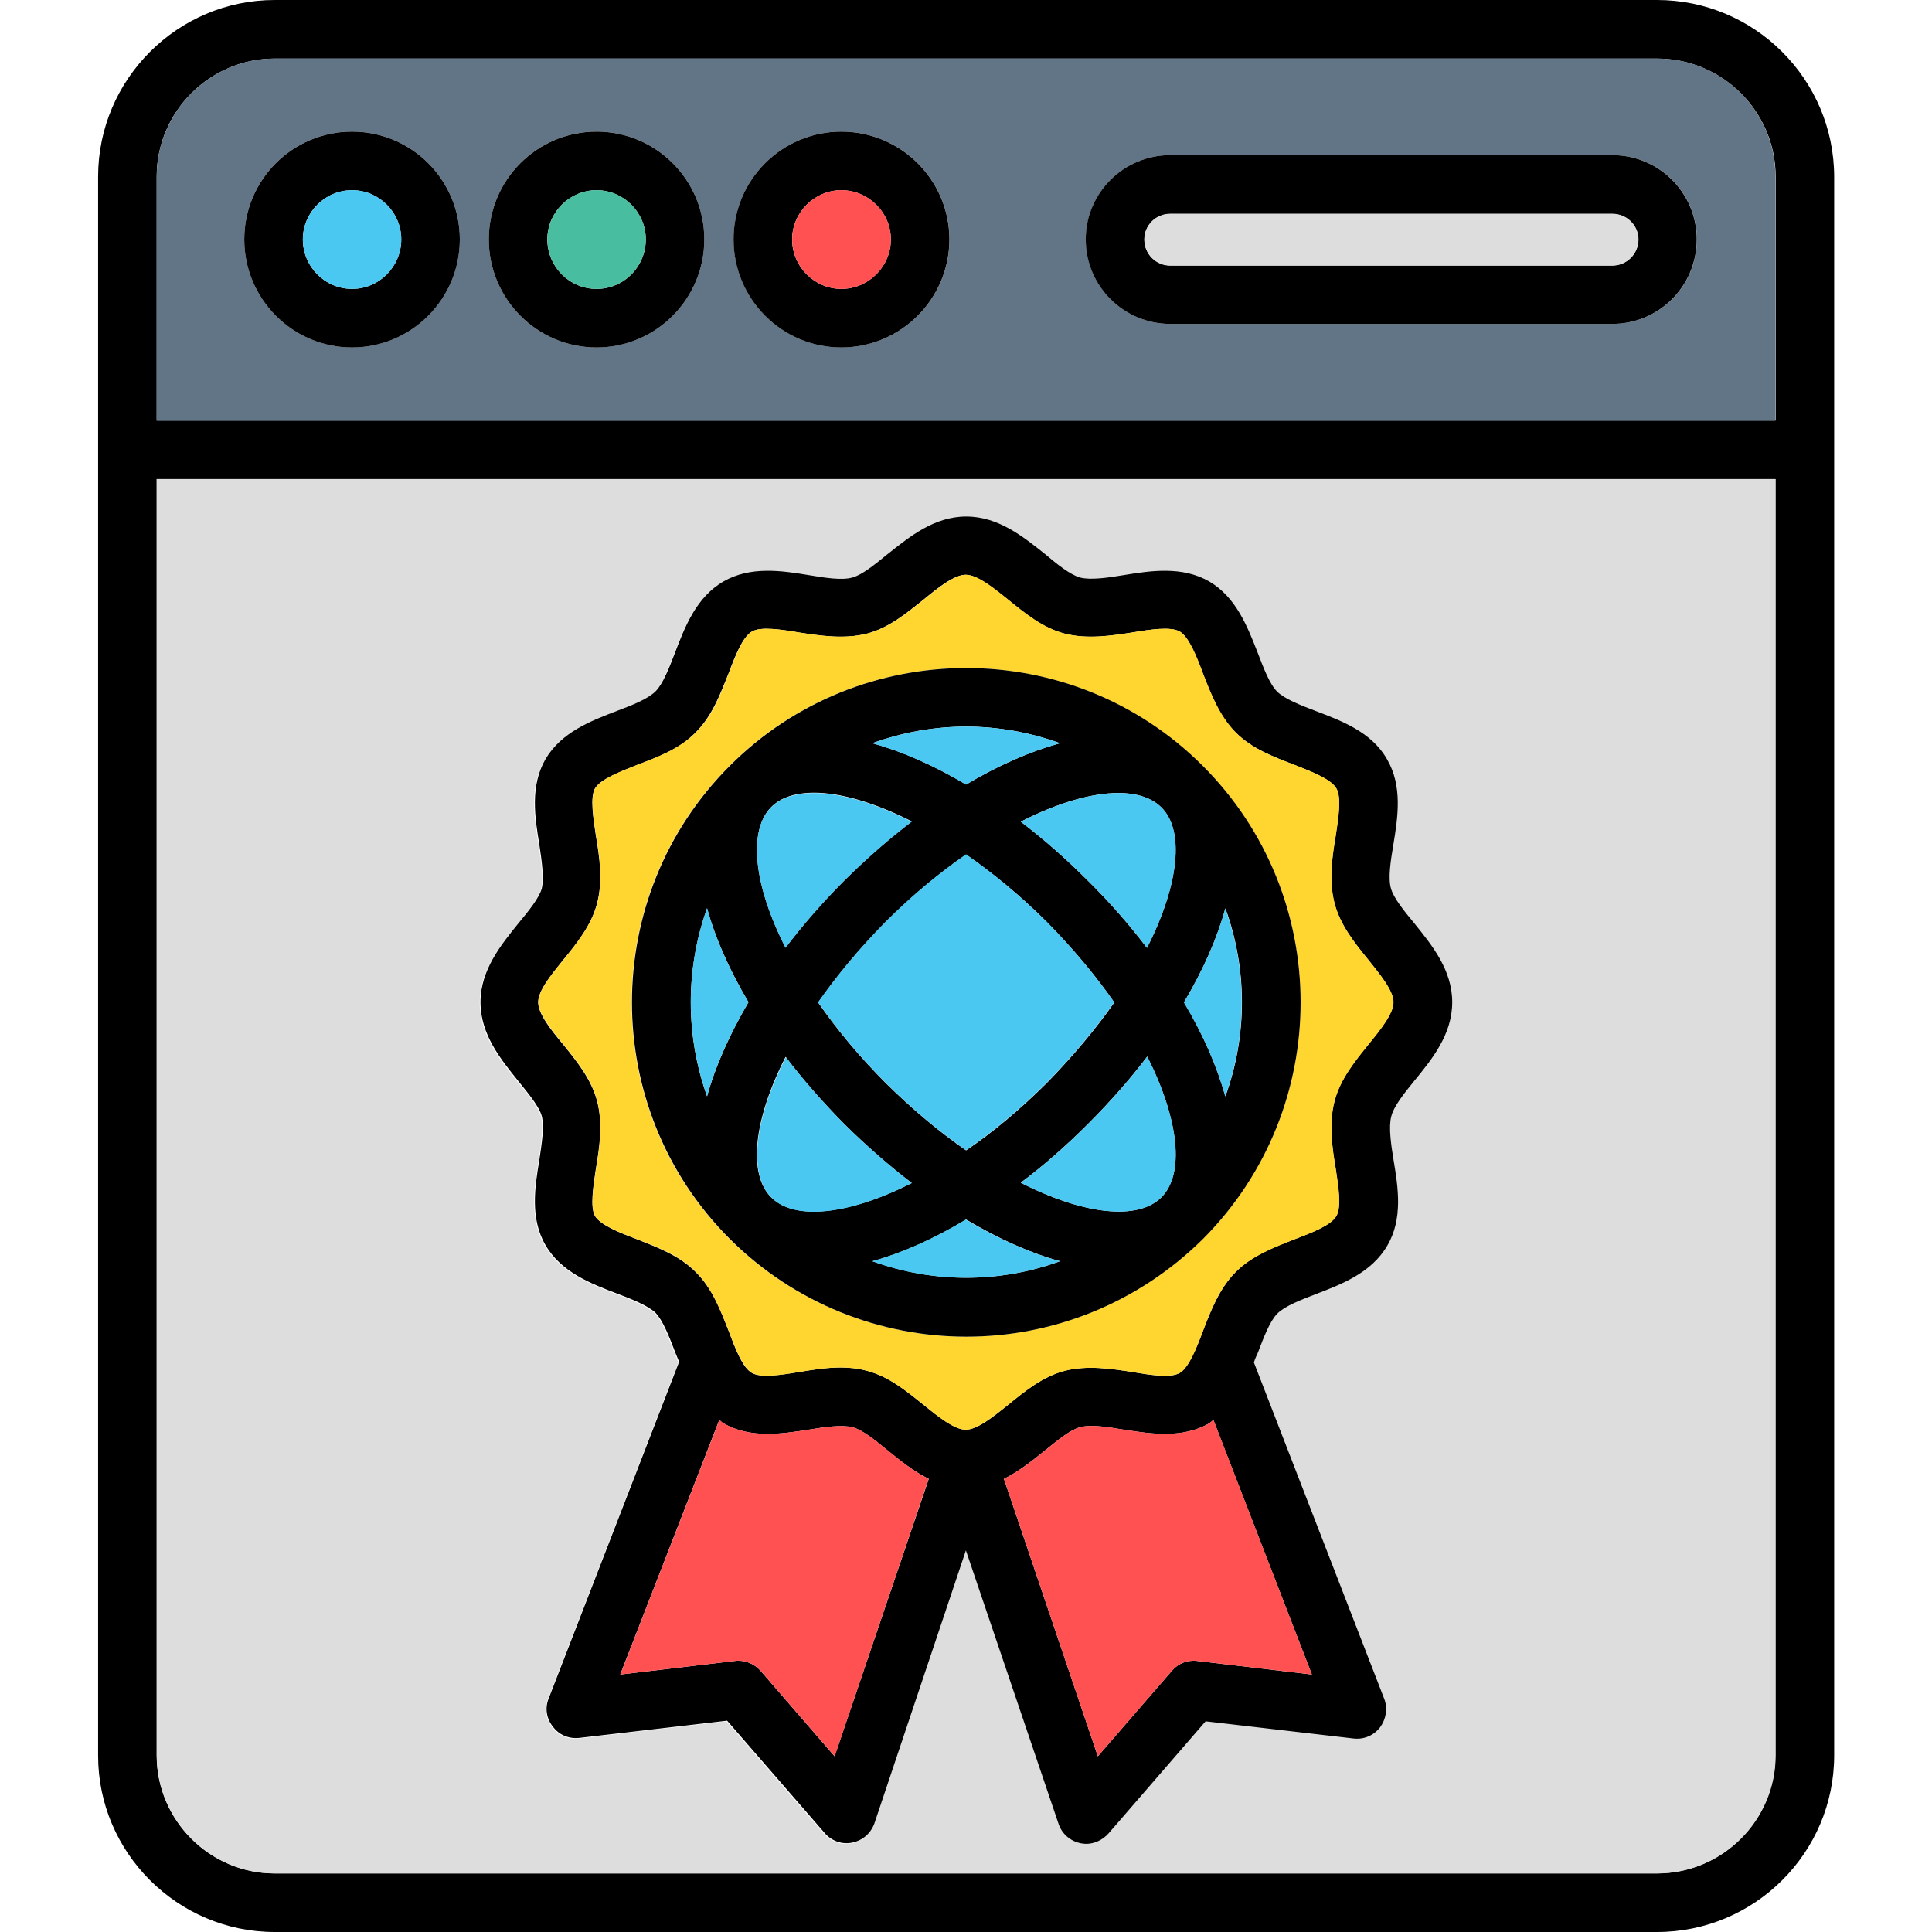
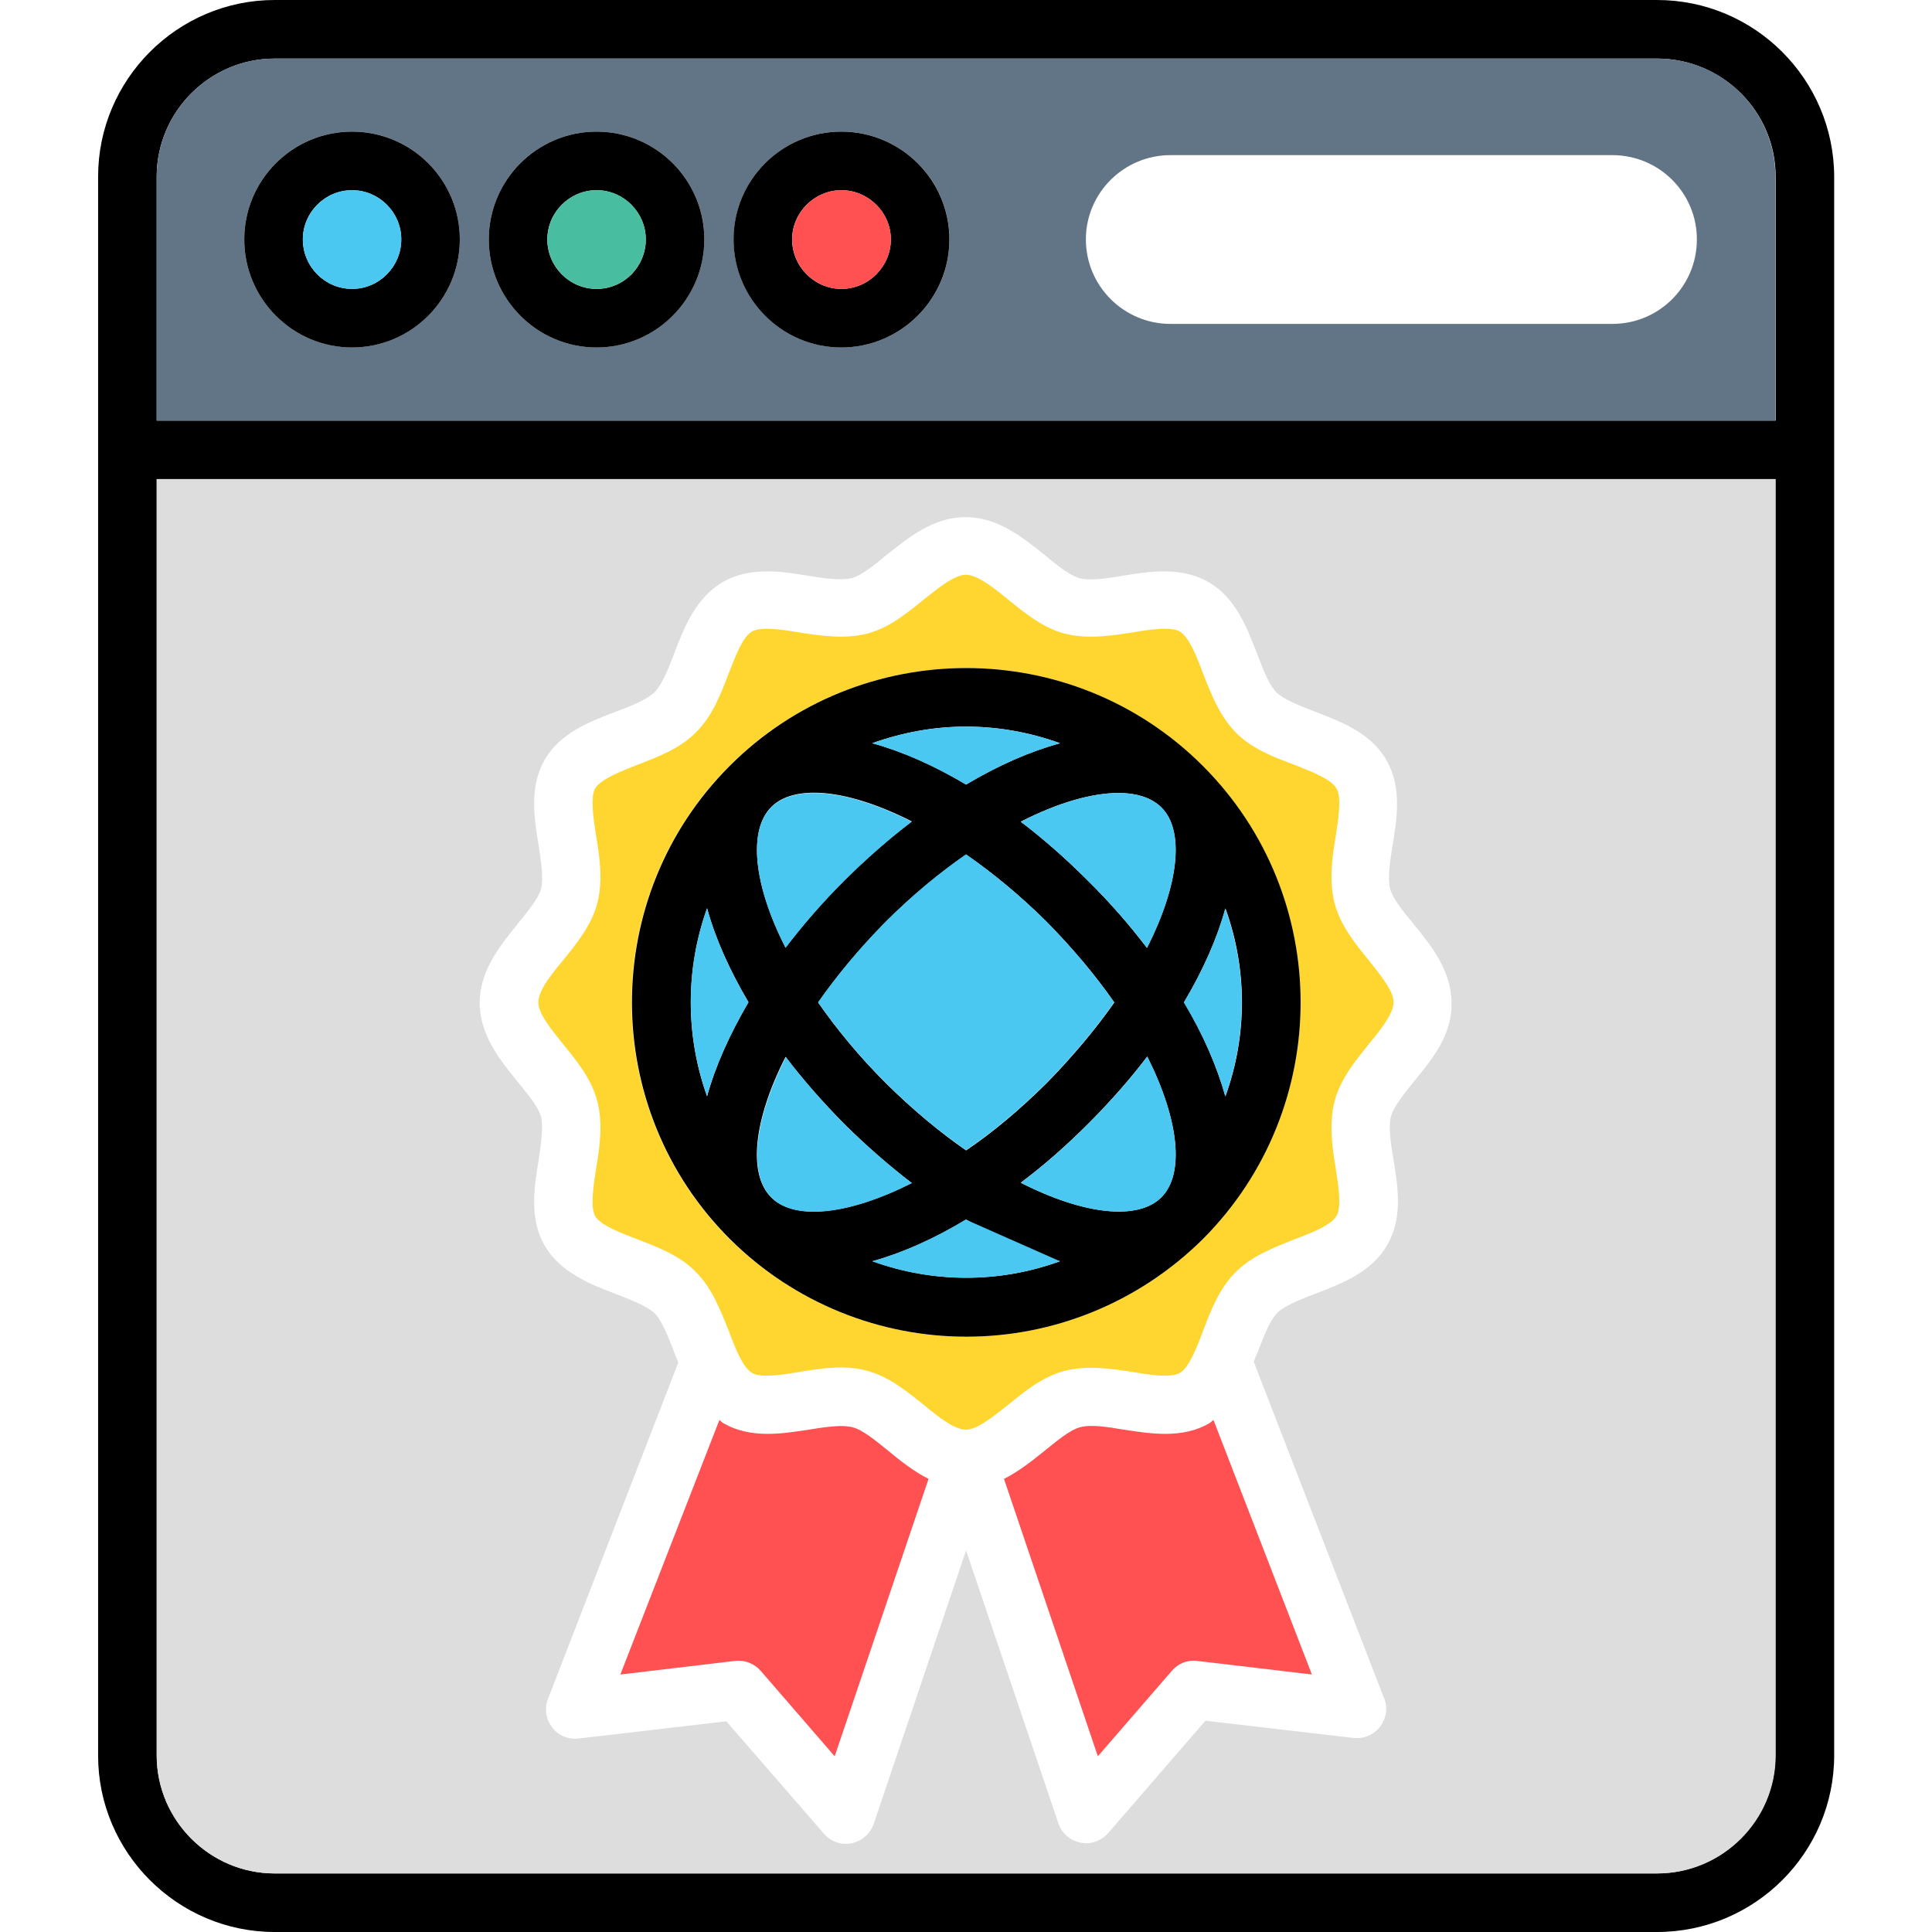
<svg xmlns="http://www.w3.org/2000/svg" width="60" height="60" viewBox="0 0 60 60" fill="none">
  <path d="M51.459 0H8.531C5.513 0 3.047 2.466 3.047 5.484V54.525C3.047 57.534 5.513 60 8.531 60H51.459C54.497 60 56.962 57.534 56.962 54.516V5.484C56.953 2.466 54.497 0 51.459 0ZM55.134 54.516C55.134 56.531 53.484 58.181 51.45 58.181H8.531C6.516 58.181 4.866 56.531 4.866 54.516V14.878H55.134V54.516ZM55.134 13.059H4.866V5.484C4.866 3.469 6.516 1.819 8.531 1.819H51.459C53.494 1.819 55.144 3.469 55.144 5.484V13.059H55.134Z" fill="black" />
  <path d="M4.867 14.879V54.516C4.867 56.532 6.517 58.182 8.533 58.182H51.461C53.495 58.182 55.145 56.532 55.145 54.516V14.879H4.867ZM43.923 33.573C43.605 33.966 43.286 34.36 43.202 34.66C43.108 34.988 43.192 35.513 43.277 36.02C43.417 36.863 43.567 37.838 43.08 38.663C42.602 39.507 41.673 39.863 40.858 40.173C40.389 40.351 39.892 40.548 39.667 40.773C39.433 41.007 39.245 41.504 39.067 41.973C39.02 42.076 38.973 42.179 38.936 42.291L42.986 52.745C43.108 53.035 43.052 53.373 42.855 53.626C42.658 53.879 42.358 54.01 42.03 53.973L37.436 53.438L34.417 56.926C34.248 57.123 33.986 57.245 33.723 57.245C33.667 57.245 33.611 57.235 33.555 57.226C33.236 57.16 32.973 56.935 32.87 56.626L30.002 48.151L27.133 56.645C27.02 56.954 26.767 57.179 26.439 57.245C26.12 57.31 25.792 57.188 25.586 56.944L22.558 53.457L17.973 53.991C17.645 54.029 17.336 53.898 17.148 53.645C16.952 53.391 16.905 53.054 17.017 52.763L21.067 42.31C21.02 42.198 20.973 42.094 20.936 41.991C20.758 41.523 20.561 41.026 20.336 40.791C20.102 40.566 19.605 40.37 19.136 40.191C18.33 39.882 17.411 39.526 16.914 38.682C16.436 37.857 16.586 36.882 16.727 36.038C16.802 35.532 16.877 34.998 16.802 34.679C16.717 34.379 16.389 33.976 16.08 33.601C15.527 32.916 14.898 32.148 14.898 31.145C14.898 30.141 15.527 29.373 16.08 28.688C16.389 28.304 16.717 27.91 16.802 27.61C16.886 27.282 16.802 26.757 16.727 26.251C16.586 25.398 16.436 24.432 16.914 23.598C17.402 22.754 18.32 22.407 19.136 22.098C19.614 21.919 20.102 21.723 20.336 21.488C20.561 21.263 20.758 20.766 20.936 20.298C21.245 19.491 21.602 18.573 22.445 18.076C23.28 17.598 24.245 17.738 25.089 17.879C25.595 17.963 26.13 18.038 26.448 17.954C26.758 17.869 27.152 17.551 27.536 17.232C28.22 16.688 28.989 16.06 29.983 16.06C30.986 16.06 31.755 16.688 32.439 17.232C32.823 17.551 33.217 17.869 33.517 17.954C33.855 18.048 34.37 17.963 34.877 17.879C35.73 17.738 36.695 17.598 37.53 18.076C38.373 18.563 38.72 19.482 39.039 20.298C39.217 20.766 39.405 21.263 39.639 21.498C39.864 21.723 40.361 21.919 40.83 22.098C41.636 22.407 42.564 22.754 43.052 23.598C43.539 24.432 43.389 25.398 43.248 26.251C43.164 26.757 43.089 27.291 43.173 27.61C43.258 27.91 43.577 28.313 43.895 28.688C44.448 29.373 45.077 30.141 45.077 31.145C45.105 32.129 44.477 32.898 43.923 33.573Z" fill="#DDDDDD" />
  <path d="M51.461 1.818H8.533C6.517 1.818 4.867 3.468 4.867 5.484V13.068H55.136V5.484C55.136 3.459 53.495 1.818 51.461 1.818ZM10.933 10.79C9.086 10.79 7.586 9.281 7.586 7.434C7.586 5.587 9.086 4.087 10.933 4.087C12.78 4.087 14.28 5.587 14.28 7.434C14.28 9.281 12.78 10.79 10.933 10.79ZM18.527 10.79C16.68 10.79 15.18 9.281 15.18 7.434C15.18 5.587 16.68 4.087 18.527 4.087C20.373 4.087 21.873 5.587 21.873 7.434C21.873 9.281 20.373 10.79 18.527 10.79ZM26.13 10.79C24.283 10.79 22.783 9.281 22.783 7.434C22.783 5.587 24.283 4.087 26.13 4.087C27.977 4.087 29.486 5.587 29.486 7.434C29.486 9.281 27.977 10.79 26.13 10.79ZM50.073 10.059H36.348C34.905 10.059 33.723 8.887 33.723 7.434C33.723 5.99 34.905 4.818 36.348 4.818H50.073C51.527 4.818 52.698 5.99 52.698 7.434C52.698 8.887 51.527 10.059 50.073 10.059Z" fill="#617586" />
  <path d="M10.933 4.088C9.086 4.088 7.586 5.588 7.586 7.435C7.586 9.282 9.086 10.791 10.933 10.791C12.78 10.791 14.28 9.282 14.28 7.435C14.28 5.588 12.78 4.088 10.933 4.088ZM10.933 8.972C10.089 8.972 9.405 8.279 9.405 7.435C9.405 6.6 10.089 5.907 10.933 5.907C11.777 5.907 12.461 6.6 12.461 7.435C12.461 8.279 11.777 8.972 10.933 8.972Z" fill="black" />
  <path d="M12.463 7.434C12.463 8.278 11.778 8.972 10.934 8.972C10.091 8.972 9.406 8.278 9.406 7.434C9.406 6.6 10.091 5.906 10.934 5.906C11.778 5.906 12.463 6.6 12.463 7.434Z" fill="#4BC8F1" />
  <path d="M18.527 4.088C16.68 4.088 15.18 5.588 15.18 7.435C15.18 9.282 16.68 10.791 18.527 10.791C20.373 10.791 21.873 9.282 21.873 7.435C21.873 5.588 20.373 4.088 18.527 4.088ZM18.527 8.972C17.683 8.972 16.998 8.279 16.998 7.435C16.998 6.6 17.683 5.907 18.527 5.907C19.37 5.907 20.055 6.6 20.055 7.435C20.055 8.279 19.38 8.972 18.527 8.972Z" fill="black" />
  <path d="M20.056 7.434C20.056 8.278 19.372 8.972 18.528 8.972C17.684 8.972 17 8.278 17 7.434C17 6.6 17.684 5.906 18.528 5.906C19.372 5.906 20.056 6.6 20.056 7.434Z" fill="#49BDA0" />
  <path d="M26.128 4.088C24.281 4.088 22.781 5.588 22.781 7.435C22.781 9.282 24.281 10.791 26.128 10.791C27.975 10.791 29.484 9.282 29.484 7.435C29.484 5.588 27.975 4.088 26.128 4.088ZM26.128 8.972C25.294 8.972 24.6 8.279 24.6 7.435C24.6 6.6 25.294 5.907 26.128 5.907C26.972 5.907 27.666 6.6 27.666 7.435C27.666 8.279 26.972 8.972 26.128 8.972Z" fill="black" />
  <path d="M27.667 7.434C27.667 8.278 26.973 8.972 26.13 8.972C25.295 8.972 24.602 8.278 24.602 7.434C24.602 6.6 25.295 5.906 26.13 5.906C26.973 5.906 27.667 6.6 27.667 7.434Z" fill="#FF5052" />
-   <path d="M50.069 4.818H36.344C34.9 4.818 33.719 5.99 33.719 7.434C33.719 8.887 34.9 10.059 36.344 10.059H50.069C51.522 10.059 52.694 8.887 52.694 7.434C52.694 5.99 51.522 4.818 50.069 4.818ZM50.069 8.25H36.344C35.894 8.25 35.538 7.884 35.538 7.443C35.538 6.993 35.903 6.646 36.344 6.646H50.069C50.519 6.646 50.875 7.003 50.875 7.443C50.884 7.884 50.519 8.25 50.069 8.25Z" fill="black" />
-   <path d="M50.886 7.434C50.886 7.884 50.52 8.24 50.08 8.24H36.345C35.895 8.24 35.539 7.874 35.539 7.434C35.539 6.984 35.905 6.637 36.345 6.637H50.07C50.52 6.637 50.886 6.993 50.886 7.434Z" fill="#DDDDDD" />
-   <path d="M43.919 33.572C44.472 32.897 45.1 32.129 45.1 31.125C45.1 30.122 44.472 29.354 43.919 28.669C43.6 28.285 43.281 27.891 43.197 27.591C43.103 27.263 43.188 26.738 43.272 26.232C43.413 25.378 43.562 24.413 43.075 23.578C42.597 22.735 41.669 22.388 40.853 22.078C40.384 21.9 39.888 21.703 39.663 21.479C39.428 21.244 39.241 20.747 39.062 20.279C38.744 19.472 38.397 18.553 37.553 18.057C36.719 17.578 35.753 17.719 34.9 17.86C34.394 17.944 33.869 18.019 33.541 17.935C33.241 17.85 32.837 17.532 32.462 17.213C31.778 16.669 31.009 16.041 30.006 16.041C29.012 16.041 28.244 16.669 27.559 17.213C27.166 17.532 26.781 17.85 26.472 17.935C26.144 18.029 25.619 17.944 25.113 17.86C24.269 17.719 23.303 17.578 22.469 18.057C21.625 18.544 21.269 19.463 20.959 20.279C20.781 20.747 20.584 21.244 20.359 21.469C20.125 21.703 19.637 21.9 19.159 22.078C18.353 22.388 17.434 22.735 16.938 23.578C16.459 24.413 16.609 25.378 16.75 26.232C16.825 26.738 16.9 27.272 16.825 27.591C16.741 27.891 16.413 28.294 16.103 28.669C15.55 29.354 14.922 30.122 14.922 31.125C14.922 32.129 15.55 32.897 16.103 33.582C16.413 33.966 16.741 34.36 16.825 34.66C16.909 34.988 16.825 35.513 16.75 36.019C16.609 36.863 16.459 37.838 16.938 38.663C17.425 39.507 18.344 39.863 19.159 40.172C19.628 40.35 20.125 40.547 20.359 40.772C20.584 41.007 20.781 41.504 20.959 41.972C20.997 42.075 21.044 42.178 21.091 42.291L17.041 52.744C16.919 53.035 16.966 53.372 17.172 53.625C17.359 53.879 17.669 54.01 17.997 53.972L22.581 53.438L25.609 56.925C25.816 57.169 26.144 57.291 26.462 57.225C26.791 57.16 27.044 56.935 27.156 56.625L29.997 48.15L32.875 56.644C32.978 56.953 33.241 57.178 33.559 57.244C33.625 57.254 33.681 57.263 33.728 57.263C33.991 57.263 34.244 57.141 34.422 56.944L37.441 53.457L42.034 53.991C42.362 54.029 42.663 53.897 42.859 53.644C43.047 53.391 43.103 53.053 42.991 52.763L38.941 42.31C38.978 42.197 39.025 42.094 39.072 41.991C39.25 41.522 39.438 41.025 39.672 40.791C39.897 40.566 40.394 40.369 40.862 40.191C41.669 39.882 42.597 39.525 43.084 38.682C43.572 37.857 43.422 36.882 43.281 36.038C43.197 35.532 43.122 34.997 43.206 34.678C43.281 34.36 43.6 33.966 43.919 33.572ZM25.919 54.544L23.622 51.891C23.425 51.666 23.125 51.544 22.825 51.582L19.262 52.004L22.337 44.1C22.384 44.129 22.413 44.175 22.469 44.203C23.303 44.682 24.269 44.532 25.113 44.4C25.619 44.316 26.153 44.241 26.472 44.325C26.781 44.4 27.175 44.728 27.559 45.038C27.953 45.357 28.366 45.694 28.844 45.928L25.919 54.544ZM40.741 52.004L37.178 51.582C36.869 51.544 36.578 51.666 36.391 51.891L34.094 54.544L31.178 45.928C31.647 45.694 32.069 45.357 32.462 45.038C32.847 44.728 33.241 44.4 33.541 44.325C33.878 44.232 34.394 44.316 34.9 44.4C35.753 44.532 36.719 44.682 37.553 44.203C37.6 44.175 37.638 44.129 37.684 44.1L40.741 52.004ZM42.503 32.428C42.062 32.963 41.622 33.516 41.444 34.191C41.256 34.894 41.369 35.644 41.481 36.31C41.566 36.863 41.659 37.491 41.5 37.763C41.341 38.053 40.741 38.279 40.206 38.485C39.55 38.738 38.875 38.991 38.369 39.507C37.872 40.013 37.609 40.688 37.356 41.335C37.159 41.869 36.916 42.469 36.634 42.638C36.353 42.807 35.725 42.703 35.172 42.61C34.506 42.507 33.766 42.394 33.062 42.572C32.378 42.75 31.825 43.21 31.3 43.632C30.831 44.016 30.344 44.4 29.988 44.4C29.641 44.4 29.153 44.007 28.684 43.632C28.15 43.2 27.606 42.75 26.922 42.572C26.65 42.497 26.378 42.469 26.106 42.469C25.656 42.469 25.216 42.544 24.803 42.61C24.259 42.703 23.622 42.797 23.35 42.638C23.059 42.478 22.834 41.879 22.628 41.335C22.375 40.688 22.122 40.013 21.606 39.507C21.109 39 20.434 38.747 19.778 38.485C19.253 38.288 18.653 38.053 18.475 37.763C18.325 37.491 18.419 36.863 18.503 36.31C18.616 35.644 18.728 34.894 18.541 34.191C18.363 33.516 17.913 32.963 17.481 32.428C17.097 31.969 16.712 31.482 16.712 31.125C16.712 30.769 17.106 30.291 17.481 29.822C17.922 29.288 18.363 28.735 18.541 28.06C18.728 27.347 18.616 26.607 18.503 25.941C18.419 25.388 18.325 24.76 18.475 24.488C18.644 24.197 19.244 23.972 19.778 23.757C20.434 23.513 21.109 23.26 21.606 22.744C22.113 22.238 22.366 21.563 22.628 20.907C22.825 20.382 23.059 19.782 23.35 19.613C23.622 19.453 24.25 19.547 24.803 19.641C25.469 19.744 26.219 19.857 26.922 19.678C27.606 19.5 28.15 19.041 28.684 18.619C29.144 18.235 29.641 17.85 29.988 17.85C30.344 17.85 30.822 18.244 31.3 18.619C31.825 19.05 32.378 19.5 33.062 19.678C33.766 19.857 34.506 19.744 35.172 19.641C35.725 19.547 36.353 19.453 36.634 19.613C36.916 19.772 37.15 20.372 37.356 20.916C37.6 21.563 37.862 22.238 38.369 22.744C38.875 23.25 39.55 23.503 40.206 23.757C40.731 23.963 41.331 24.197 41.5 24.488C41.659 24.76 41.566 25.388 41.481 25.941C41.369 26.607 41.256 27.347 41.444 28.06C41.622 28.735 42.072 29.288 42.503 29.822C42.878 30.282 43.272 30.769 43.272 31.125C43.272 31.482 42.878 31.96 42.503 32.428Z" fill="black" />
  <path d="M28.837 45.928L25.922 54.543L23.625 51.89C23.428 51.665 23.128 51.543 22.828 51.581L19.266 52.003L22.341 44.1C22.387 44.128 22.416 44.175 22.472 44.203C23.306 44.681 24.272 44.531 25.116 44.4C25.622 44.315 26.156 44.24 26.475 44.325C26.784 44.4 27.178 44.728 27.562 45.037C27.947 45.356 28.369 45.693 28.837 45.928Z" fill="#FF5052" />
  <path d="M40.742 52.003L37.18 51.581C36.87 51.543 36.58 51.665 36.392 51.89L34.095 54.543L31.18 45.928C31.648 45.693 32.07 45.356 32.464 45.037C32.848 44.728 33.242 44.4 33.542 44.325C33.88 44.231 34.395 44.315 34.902 44.4C35.755 44.531 36.72 44.681 37.555 44.203C37.602 44.175 37.639 44.128 37.686 44.1L40.742 52.003Z" fill="#FF5052" />
  <path d="M42.509 32.428C42.884 31.968 43.278 31.481 43.278 31.125C43.278 30.768 42.875 30.29 42.509 29.822C42.069 29.287 41.628 28.734 41.45 28.059C41.263 27.346 41.375 26.606 41.487 25.94C41.572 25.387 41.666 24.759 41.506 24.487C41.347 24.197 40.747 23.971 40.212 23.756C39.556 23.512 38.881 23.259 38.375 22.743C37.878 22.237 37.616 21.562 37.362 20.915C37.166 20.381 36.922 19.781 36.641 19.612C36.359 19.453 35.731 19.547 35.178 19.64C34.513 19.743 33.772 19.856 33.069 19.678C32.384 19.5 31.831 19.04 31.306 18.618C30.837 18.234 30.35 17.85 29.994 17.85C29.647 17.85 29.159 18.243 28.691 18.618C28.156 19.05 27.613 19.5 26.928 19.678C26.225 19.856 25.475 19.743 24.809 19.64C24.256 19.547 23.628 19.453 23.356 19.612C23.066 19.771 22.841 20.372 22.634 20.906C22.381 21.562 22.128 22.237 21.613 22.743C21.116 23.25 20.441 23.503 19.784 23.756C19.259 23.962 18.659 24.197 18.481 24.487C18.331 24.759 18.425 25.387 18.509 25.94C18.622 26.606 18.734 27.346 18.547 28.059C18.369 28.734 17.919 29.287 17.488 29.822C17.103 30.281 16.719 30.768 16.719 31.125C16.719 31.481 17.113 31.959 17.488 32.428C17.928 32.962 18.369 33.515 18.547 34.19C18.734 34.893 18.622 35.643 18.509 36.309C18.425 36.862 18.331 37.49 18.481 37.762C18.65 38.053 19.25 38.278 19.784 38.484C20.441 38.737 21.116 38.99 21.613 39.506C22.119 40.012 22.372 40.687 22.634 41.334C22.831 41.868 23.066 42.468 23.356 42.637C23.628 42.797 24.266 42.703 24.809 42.609C25.222 42.543 25.663 42.468 26.113 42.468C26.384 42.468 26.656 42.496 26.928 42.572C27.613 42.75 28.156 43.209 28.691 43.631C29.15 44.015 29.647 44.4 29.994 44.4C30.35 44.4 30.828 44.006 31.306 43.631C31.831 43.2 32.384 42.75 33.069 42.572C33.772 42.393 34.513 42.506 35.178 42.609C35.731 42.703 36.359 42.797 36.641 42.637C36.922 42.478 37.156 41.878 37.362 41.334C37.606 40.687 37.869 40.012 38.375 39.506C38.881 39 39.556 38.746 40.212 38.484C40.737 38.287 41.337 38.053 41.506 37.762C41.666 37.49 41.572 36.862 41.487 36.309C41.375 35.643 41.263 34.893 41.45 34.19C41.628 33.515 42.078 32.962 42.509 32.428ZM37.353 38.475C35.328 40.49 32.675 41.512 30.003 41.512C27.35 41.512 24.688 40.49 22.653 38.475C18.603 34.425 18.603 27.834 22.653 23.784C26.703 19.734 33.303 19.734 37.344 23.784C41.403 27.834 41.403 34.415 37.353 38.475Z" fill="#FFD630" />
  <path d="M37.353 23.784C33.303 19.734 26.712 19.734 22.663 23.784C18.613 27.834 18.613 34.424 22.663 38.474C24.688 40.49 27.35 41.512 30.012 41.512C32.675 41.512 35.328 40.49 37.362 38.474C41.403 34.415 41.403 27.834 37.353 23.784ZM30.003 22.565C30.997 22.565 31.981 22.743 32.919 23.081C32 23.334 31.006 23.765 30.003 24.365C28.991 23.765 28.016 23.334 27.087 23.081C28.034 22.743 29.009 22.565 30.003 22.565ZM32.506 28.631C33.331 29.465 34.034 30.309 34.606 31.134C34.034 31.949 33.331 32.793 32.506 33.637C31.672 34.462 30.837 35.165 30.003 35.727C29.188 35.165 28.344 34.462 27.509 33.637C26.675 32.802 25.981 31.959 25.409 31.134C25.981 30.318 26.675 29.474 27.509 28.631C28.334 27.805 29.178 27.112 30.003 26.54C30.828 27.112 31.672 27.796 32.506 28.631ZM23.947 25.068C24.238 24.768 24.697 24.618 25.288 24.618C26.094 24.618 27.153 24.918 28.316 25.509C27.613 26.043 26.919 26.652 26.225 27.337C25.541 28.021 24.931 28.724 24.397 29.427C23.384 27.449 23.244 25.78 23.947 25.068ZM21.959 34.049C21.284 32.165 21.284 30.093 21.959 28.209C22.212 29.137 22.653 30.121 23.244 31.124C22.653 32.137 22.212 33.121 21.959 34.049ZM23.947 37.181C23.234 36.468 23.384 34.809 24.397 32.821C24.931 33.524 25.541 34.218 26.225 34.912C26.919 35.596 27.613 36.206 28.316 36.74C26.319 37.743 24.659 37.902 23.947 37.181ZM27.097 39.168C28.016 38.915 29.009 38.474 30.003 37.874C31.016 38.474 31.991 38.915 32.919 39.168C31.044 39.852 28.981 39.852 27.097 39.168ZM36.069 37.181C35.356 37.902 33.688 37.743 31.7 36.73C32.413 36.196 33.106 35.587 33.791 34.902C34.484 34.209 35.094 33.515 35.628 32.812C36.631 34.809 36.781 36.468 36.069 37.181ZM35.619 29.437C35.084 28.734 34.475 28.03 33.781 27.346C33.097 26.662 32.403 26.052 31.7 25.518C32.853 24.927 33.913 24.627 34.728 24.627C35.309 24.627 35.769 24.777 36.069 25.077C36.781 25.78 36.631 27.449 35.619 29.437ZM36.772 31.124C37.372 30.112 37.803 29.137 38.056 28.209C38.741 30.093 38.741 32.165 38.056 34.049C37.794 33.121 37.372 32.137 36.772 31.124Z" fill="black" />
-   <path d="M32.917 39.169C31.033 39.853 28.97 39.853 27.086 39.169C28.005 38.916 28.998 38.475 29.992 37.875C31.014 38.484 31.998 38.916 32.917 39.169Z" fill="#4BC8F1" />
+   <path d="M32.917 39.169C31.033 39.853 28.97 39.853 27.086 39.169C28.005 38.916 28.998 38.475 29.992 37.875Z" fill="#4BC8F1" />
  <path d="M28.316 36.741C26.329 37.754 24.66 37.904 23.957 37.191C23.245 36.479 23.395 34.819 24.407 32.832C24.941 33.535 25.551 34.229 26.235 34.923C26.91 35.588 27.613 36.198 28.316 36.741Z" fill="#4BC8F1" />
  <path d="M23.244 31.126C22.653 32.139 22.212 33.114 21.959 34.042C21.284 32.157 21.284 30.085 21.959 28.201C22.212 29.139 22.653 30.123 23.244 31.126Z" fill="#4BC8F1" />
  <path d="M28.314 25.52C27.611 26.054 26.917 26.663 26.223 27.348C25.539 28.032 24.93 28.735 24.395 29.438C23.383 27.451 23.242 25.782 23.945 25.079C24.236 24.779 24.695 24.629 25.286 24.629C26.092 24.629 27.151 24.929 28.314 25.52Z" fill="#4BC8F1" />
  <path d="M32.917 23.082C31.998 23.335 31.005 23.766 30.002 24.366C28.989 23.766 28.014 23.335 27.086 23.082C28.033 22.744 29.017 22.566 30.002 22.566C30.995 22.566 31.989 22.744 32.917 23.082Z" fill="#4BC8F1" />
  <path d="M35.622 29.438C35.087 28.735 34.478 28.032 33.784 27.348C33.1 26.663 32.406 26.054 31.703 25.52C32.856 24.929 33.916 24.629 34.731 24.629C35.312 24.629 35.772 24.779 36.072 25.079C36.784 25.782 36.634 27.451 35.622 29.438Z" fill="#4BC8F1" />
  <path d="M38.05 34.05C37.797 33.122 37.366 32.138 36.766 31.134C37.366 30.122 37.797 29.147 38.05 28.219C38.734 30.094 38.734 32.166 38.05 34.05Z" fill="#4BC8F1" />
  <path d="M36.072 37.181C35.359 37.903 33.691 37.744 31.703 36.731C32.416 36.197 33.109 35.587 33.794 34.903C34.487 34.209 35.097 33.516 35.631 32.812C36.634 34.809 36.784 36.469 36.072 37.181Z" fill="#4BC8F1" />
  <path d="M34.603 31.125C34.031 31.941 33.328 32.784 32.503 33.628C31.669 34.453 30.834 35.156 30 35.719C29.184 35.156 28.341 34.453 27.506 33.628C26.672 32.794 25.978 31.95 25.406 31.125C25.978 30.309 26.672 29.466 27.506 28.622C28.331 27.797 29.175 27.103 30 26.531C30.825 27.103 31.659 27.797 32.503 28.622C33.328 29.466 34.031 30.309 34.603 31.125Z" fill="#4BC8F1" />
</svg>